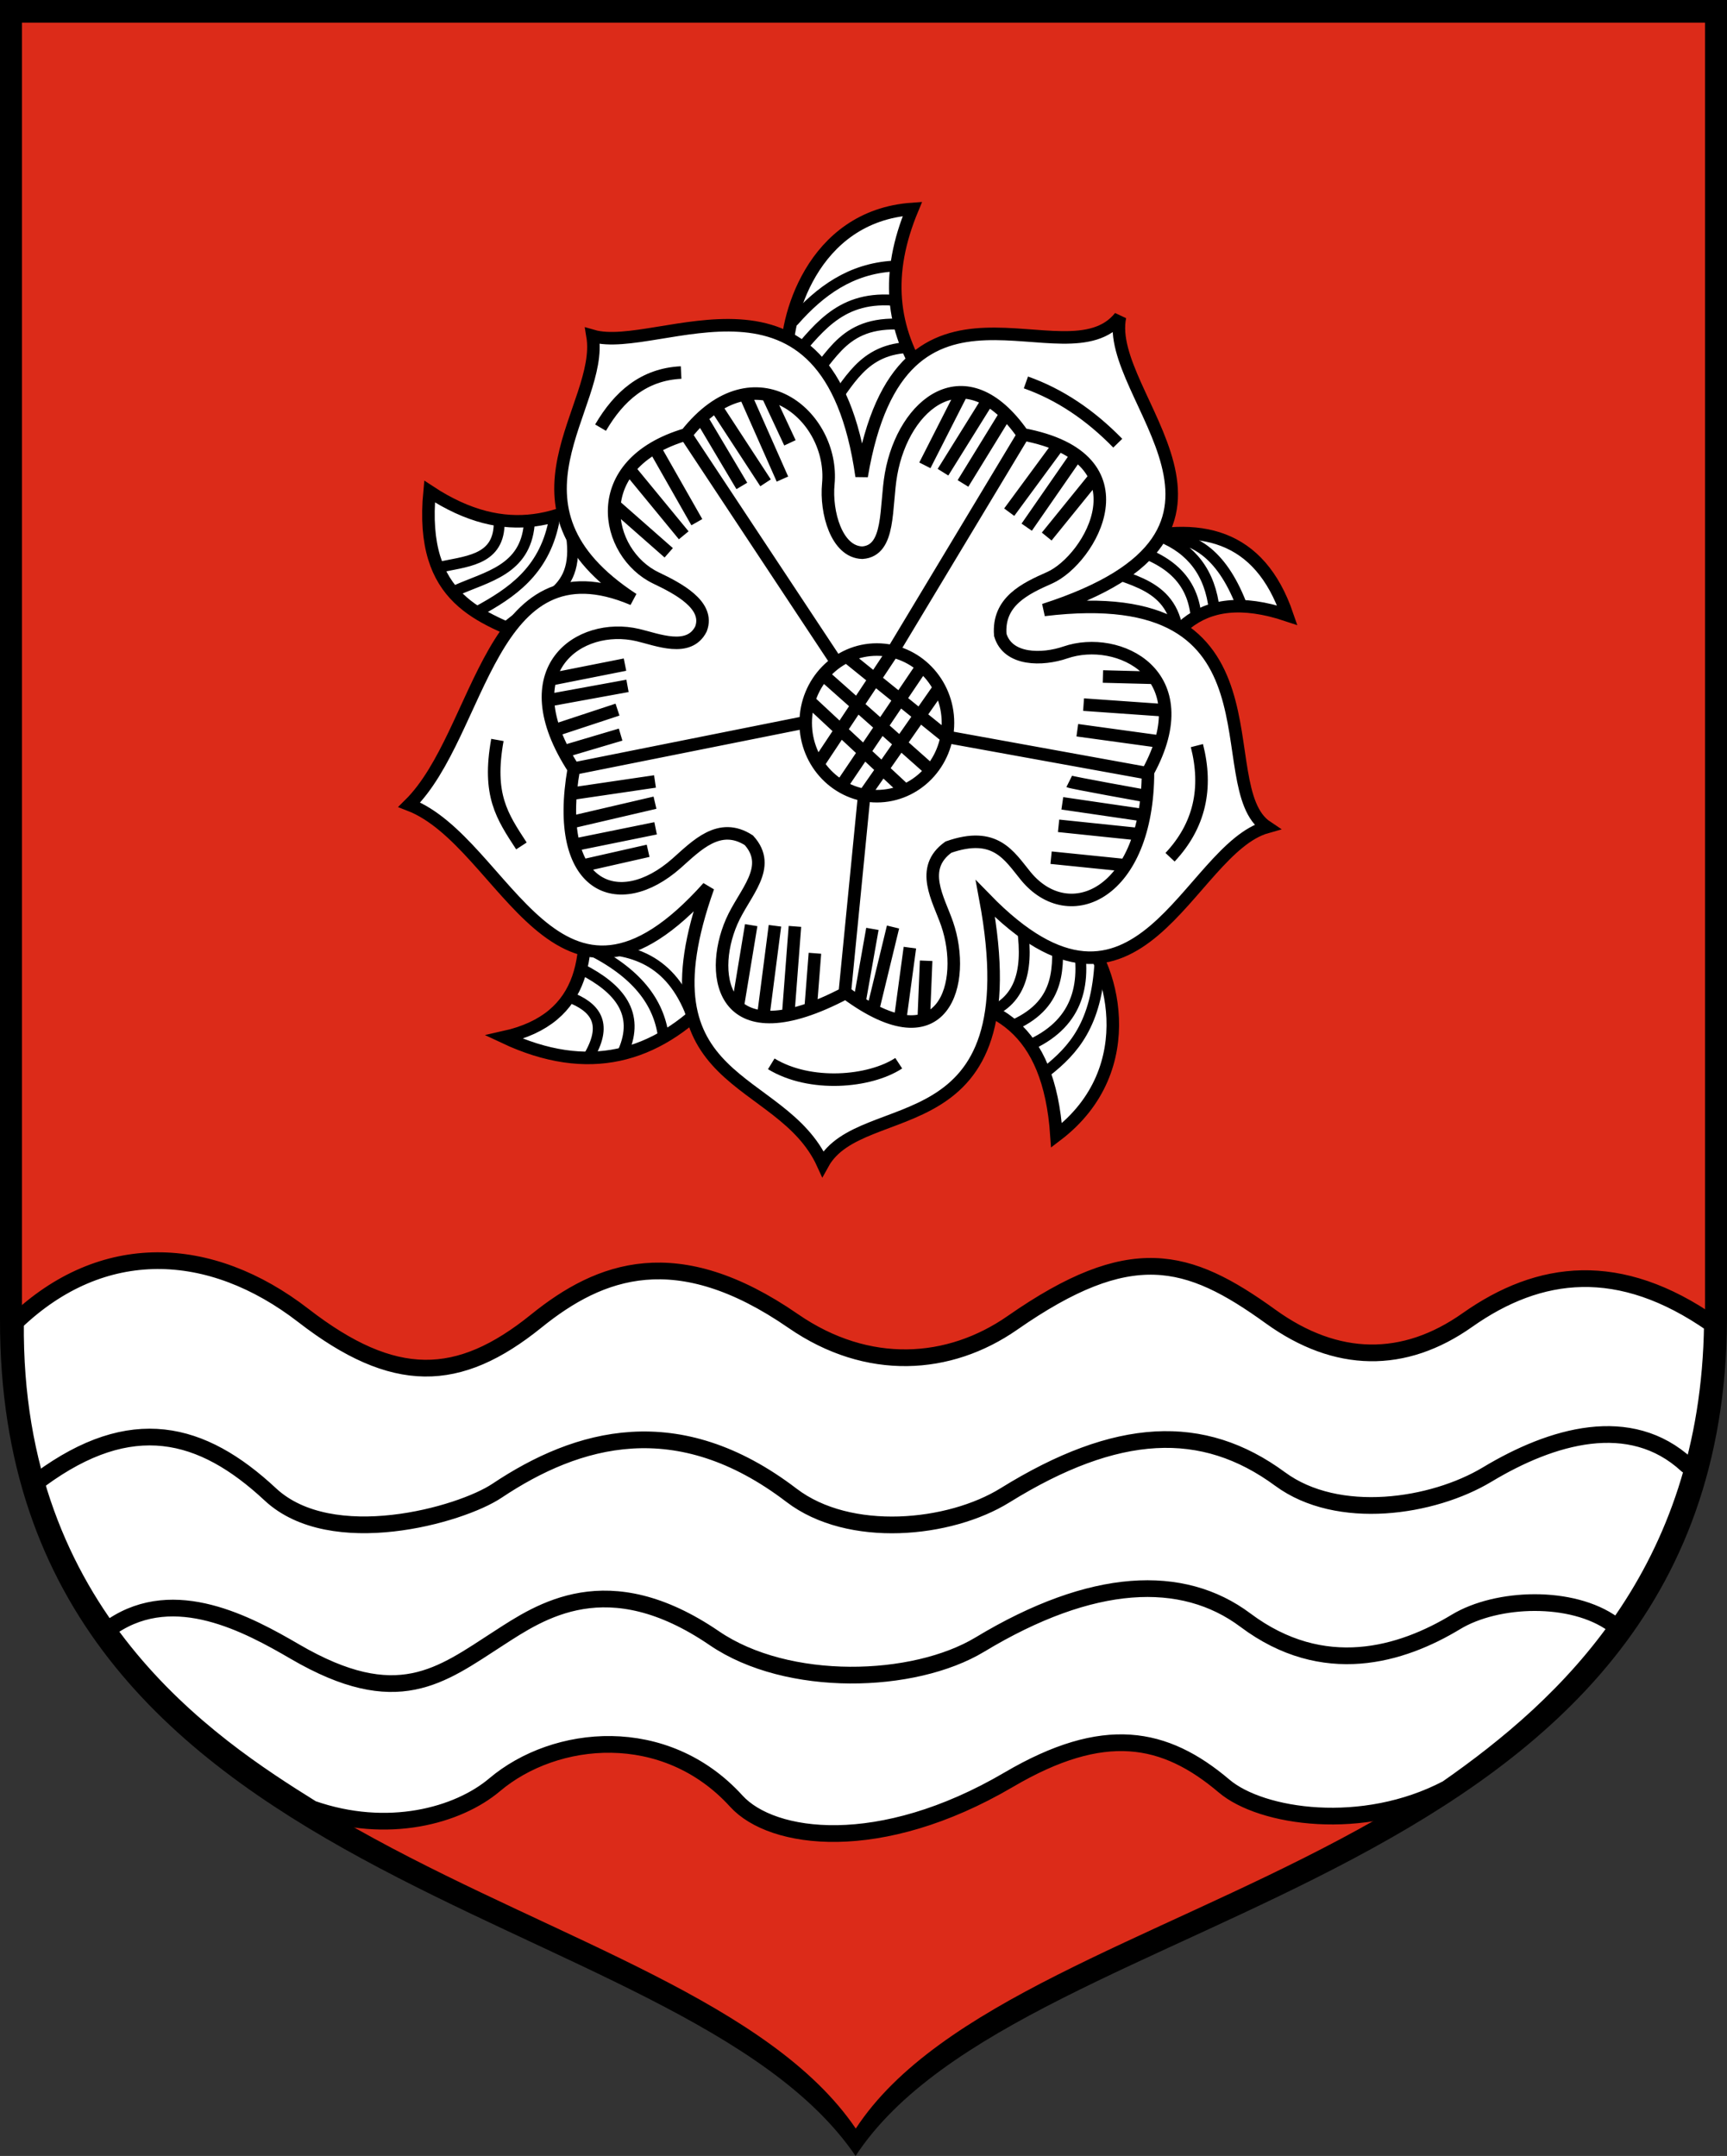
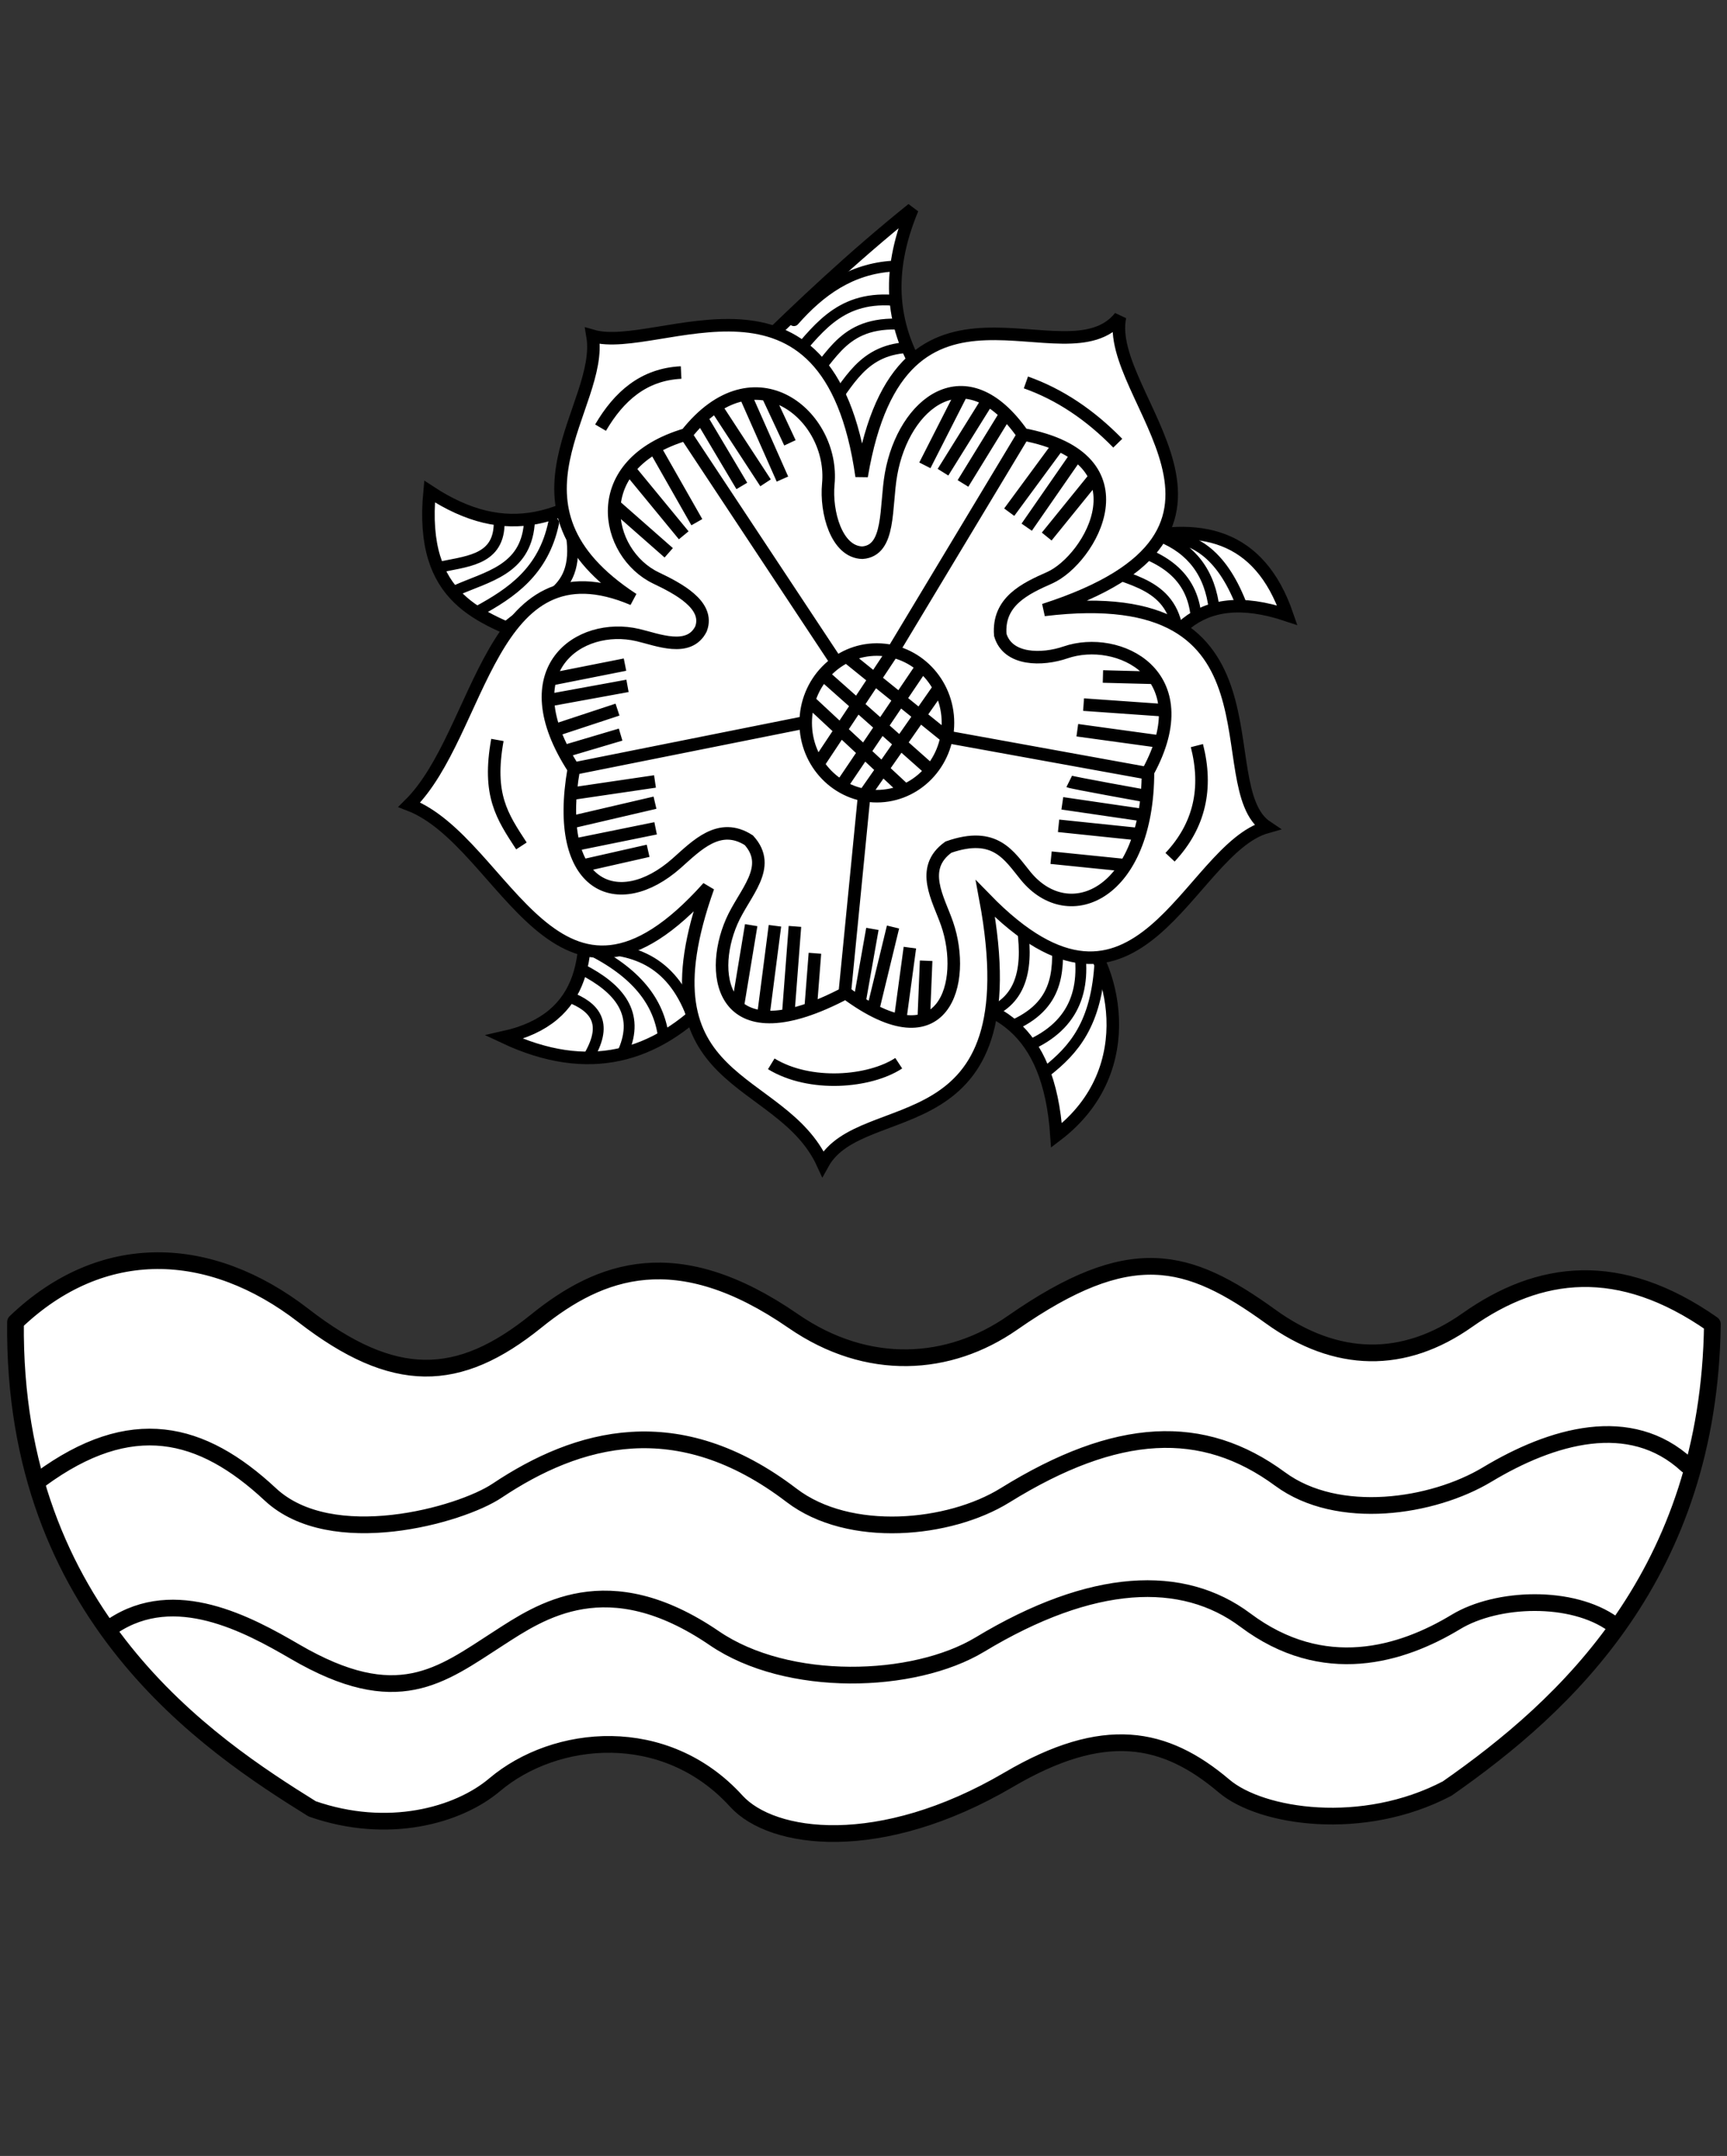
<svg xmlns="http://www.w3.org/2000/svg" xmlns:xlink="http://www.w3.org/1999/xlink" version="1.0" width="732.081" height="913.901" id="svg2">
  <rect width="100%" height="100%" fill="#333333" stroke="none" />
  <defs id="defs4">
    <linearGradient x1="-323.648" y1="242.239" x2="-328.686" y2="252.627" id="linearGradient2813" xlink:href="#linearGradient2531" gradientUnits="userSpaceOnUse" gradientTransform="matrix(0.194,0.981,0.981,-0.194,-461.802,566.45)" />
    <linearGradient x1="-324.098" y1="241.786" x2="-328.699" y2="250.282" id="linearGradient2811" xlink:href="#linearGradient2531" gradientUnits="userSpaceOnUse" />
    <linearGradient x1="-566.934" y1="302.674" x2="-576.935" y2="294.535" id="linearGradient2809" xlink:href="#linearGradient2486" gradientUnits="userSpaceOnUse" gradientTransform="matrix(-0.764,-0.645,0.645,-0.764,-884.708,109.284)" />
    <radialGradient cx="-706.762" cy="210.226" r="29.072" fx="-706.762" fy="210.226" id="radialGradient2807" xlink:href="#linearGradient2486" gradientUnits="userSpaceOnUse" gradientTransform="matrix(1.694,1.49278e-3,-0.175,2.846,529.307,-387.161)" />
    <linearGradient x1="-323.648" y1="242.239" x2="-328.686" y2="252.627" id="linearGradient2805" xlink:href="#linearGradient2531" gradientUnits="userSpaceOnUse" gradientTransform="matrix(0.194,0.981,0.981,-0.194,-461.802,566.45)" />
    <linearGradient x1="-324.098" y1="241.786" x2="-328.699" y2="250.282" id="linearGradient2803" xlink:href="#linearGradient2531" gradientUnits="userSpaceOnUse" />
    <linearGradient x1="-566.934" y1="302.674" x2="-576.935" y2="294.535" id="linearGradient2801" xlink:href="#linearGradient2486" gradientUnits="userSpaceOnUse" gradientTransform="matrix(-0.764,-0.645,0.645,-0.764,-884.708,109.284)" />
    <radialGradient cx="-706.762" cy="210.226" r="29.072" fx="-706.762" fy="210.226" id="radialGradient2799" xlink:href="#linearGradient2486" gradientUnits="userSpaceOnUse" gradientTransform="matrix(1.694,1.49278e-3,-0.175,2.846,529.307,-387.161)" />
    <linearGradient x1="-323.648" y1="242.239" x2="-328.686" y2="252.627" id="linearGradient2797" xlink:href="#linearGradient2531" gradientUnits="userSpaceOnUse" gradientTransform="matrix(0.194,0.981,0.981,-0.194,-461.802,566.45)" />
    <linearGradient x1="-324.098" y1="241.786" x2="-328.699" y2="250.282" id="linearGradient2795" xlink:href="#linearGradient2531" gradientUnits="userSpaceOnUse" />
    <linearGradient x1="-566.934" y1="302.674" x2="-576.935" y2="294.535" id="linearGradient2793" xlink:href="#linearGradient2486" gradientUnits="userSpaceOnUse" gradientTransform="matrix(-0.764,-0.645,0.645,-0.764,-884.708,109.284)" />
    <radialGradient cx="-706.762" cy="210.226" r="29.072" fx="-706.762" fy="210.226" id="radialGradient2791" xlink:href="#linearGradient2486" gradientUnits="userSpaceOnUse" gradientTransform="matrix(1.694,1.49278e-3,-0.175,2.846,529.307,-387.161)" />
    <linearGradient x1="-323.648" y1="242.239" x2="-328.686" y2="252.627" id="linearGradient2715" xlink:href="#linearGradient2531" gradientUnits="userSpaceOnUse" gradientTransform="matrix(0.194,0.981,0.981,-0.194,-461.802,566.45)" />
    <linearGradient x1="-324.098" y1="241.786" x2="-328.699" y2="250.282" id="linearGradient2713" xlink:href="#linearGradient2531" gradientUnits="userSpaceOnUse" />
    <linearGradient x1="-566.934" y1="302.674" x2="-576.935" y2="294.535" id="linearGradient2711" xlink:href="#linearGradient2486" gradientUnits="userSpaceOnUse" gradientTransform="matrix(-0.764,-0.645,0.645,-0.764,-884.708,109.284)" />
    <radialGradient cx="-706.762" cy="210.226" r="29.072" fx="-706.762" fy="210.226" id="radialGradient2709" xlink:href="#linearGradient2486" gradientUnits="userSpaceOnUse" gradientTransform="matrix(1.694,1.49278e-3,-0.175,2.846,529.307,-387.161)" />
    <linearGradient x1="-323.648" y1="242.239" x2="-328.686" y2="252.627" id="linearGradient2659" xlink:href="#linearGradient2531" gradientUnits="userSpaceOnUse" gradientTransform="matrix(0.194,0.981,0.981,-0.194,-461.802,566.45)" />
    <linearGradient x1="-324.098" y1="241.786" x2="-328.699" y2="250.282" id="linearGradient2657" xlink:href="#linearGradient2531" gradientUnits="userSpaceOnUse" />
    <linearGradient x1="-566.934" y1="302.674" x2="-576.935" y2="294.535" id="linearGradient2655" xlink:href="#linearGradient2486" gradientUnits="userSpaceOnUse" gradientTransform="matrix(-0.764,-0.645,0.645,-0.764,-884.708,109.284)" />
    <radialGradient cx="-706.762" cy="210.226" r="29.072" fx="-706.762" fy="210.226" id="radialGradient2653" xlink:href="#linearGradient2486" gradientUnits="userSpaceOnUse" gradientTransform="matrix(1.694,1.49278e-3,-0.175,2.846,529.307,-387.161)" />
    <radialGradient cx="-706.762" cy="210.226" r="29.072" fx="-706.762" fy="210.226" id="radialGradient2601" xlink:href="#linearGradient2486" gradientUnits="userSpaceOnUse" gradientTransform="matrix(1.694,1.49278e-3,-0.175,2.846,529.307,-387.161)" />
    <linearGradient x1="-323.648" y1="242.239" x2="-328.686" y2="252.627" id="linearGradient2566" xlink:href="#linearGradient2531" gradientUnits="userSpaceOnUse" gradientTransform="matrix(0.194,0.981,0.981,-0.194,-461.802,566.45)" />
    <linearGradient x1="-324.098" y1="241.786" x2="-328.699" y2="250.282" id="linearGradient2564" xlink:href="#linearGradient2531" gradientUnits="userSpaceOnUse" />
    <linearGradient x1="-566.934" y1="302.674" x2="-576.935" y2="294.535" id="linearGradient2562" xlink:href="#linearGradient2486" gradientUnits="userSpaceOnUse" gradientTransform="matrix(-0.764,-0.645,0.645,-0.764,-884.708,109.284)" />
    <linearGradient id="linearGradient2486">
      <stop id="stop2488" style="stop-color:#faff00;stop-opacity:1" offset="0" />
      <stop id="stop2603" style="stop-color:#7d7323;stop-opacity:0.992" offset="0.846" />
      <stop id="stop2494" style="stop-color:#000000;stop-opacity:0.984" offset="1" />
    </linearGradient>
    <linearGradient id="linearGradient2531">
      <stop id="stop2533" style="stop-color:#fae646;stop-opacity:1" offset="0" />
      <stop id="stop2539" style="stop-color:#643228;stop-opacity:1" offset="0.885" />
      <stop id="stop2535" style="stop-color:#fae646;stop-opacity:1" offset="1" />
    </linearGradient>
    <radialGradient cx="-706.762" cy="210.226" r="29.072" fx="-706.762" fy="210.226" id="radialGradient2981" xlink:href="#linearGradient2486" gradientUnits="userSpaceOnUse" gradientTransform="matrix(1.694,1.49278e-3,-0.175,2.846,529.307,-387.161)" />
    <linearGradient x1="-566.934" y1="302.674" x2="-576.935" y2="294.535" id="linearGradient2983" xlink:href="#linearGradient2486" gradientUnits="userSpaceOnUse" gradientTransform="matrix(-0.764,-0.645,0.645,-0.764,-884.708,109.284)" />
    <linearGradient x1="-324.098" y1="241.786" x2="-328.699" y2="250.282" id="linearGradient2985" xlink:href="#linearGradient2531" gradientUnits="userSpaceOnUse" />
    <linearGradient x1="-323.648" y1="242.239" x2="-328.686" y2="252.627" id="linearGradient2987" xlink:href="#linearGradient2531" gradientUnits="userSpaceOnUse" gradientTransform="matrix(0.194,0.981,0.981,-0.194,-461.802,566.45)" />
    <radialGradient cx="-706.762" cy="210.226" r="29.072" fx="-706.762" fy="210.226" id="radialGradient3018" xlink:href="#linearGradient2486" gradientUnits="userSpaceOnUse" gradientTransform="matrix(1.694,1.49278e-3,-0.175,2.846,529.307,-387.161)" />
    <linearGradient x1="-566.934" y1="302.674" x2="-576.935" y2="294.535" id="linearGradient3020" xlink:href="#linearGradient2486" gradientUnits="userSpaceOnUse" gradientTransform="matrix(-0.764,-0.645,0.645,-0.764,-884.708,109.284)" />
    <linearGradient x1="-324.098" y1="241.786" x2="-328.699" y2="250.282" id="linearGradient3022" xlink:href="#linearGradient2531" gradientUnits="userSpaceOnUse" />
    <linearGradient x1="-323.648" y1="242.239" x2="-328.686" y2="252.627" id="linearGradient3024" xlink:href="#linearGradient2531" gradientUnits="userSpaceOnUse" gradientTransform="matrix(0.194,0.981,0.981,-0.194,-461.802,566.45)" />
    <radialGradient cx="-706.762" cy="210.226" r="29.072" fx="-706.762" fy="210.226" id="radialGradient3055" xlink:href="#linearGradient2486" gradientUnits="userSpaceOnUse" gradientTransform="matrix(1.694,1.49278e-3,-0.175,2.846,529.307,-387.161)" />
    <linearGradient x1="-566.934" y1="302.674" x2="-576.935" y2="294.535" id="linearGradient3057" xlink:href="#linearGradient2486" gradientUnits="userSpaceOnUse" gradientTransform="matrix(-0.764,-0.645,0.645,-0.764,-884.708,109.284)" />
    <linearGradient x1="-324.098" y1="241.786" x2="-328.699" y2="250.282" id="linearGradient3059" xlink:href="#linearGradient2531" gradientUnits="userSpaceOnUse" />
    <linearGradient x1="-323.648" y1="242.239" x2="-328.686" y2="252.627" id="linearGradient3061" xlink:href="#linearGradient2531" gradientUnits="userSpaceOnUse" gradientTransform="matrix(0.194,0.981,0.981,-0.194,-461.802,566.45)" />
    <radialGradient cx="-706.762" cy="210.226" r="29.072" fx="-706.762" fy="210.226" id="radialGradient3090" xlink:href="#linearGradient2486" gradientUnits="userSpaceOnUse" gradientTransform="matrix(1.694,1.49278e-3,-0.175,2.846,529.307,-387.161)" />
    <linearGradient x1="-566.934" y1="302.674" x2="-576.935" y2="294.535" id="linearGradient3092" xlink:href="#linearGradient2486" gradientUnits="userSpaceOnUse" gradientTransform="matrix(-0.764,-0.645,0.645,-0.764,-884.708,109.284)" />
    <linearGradient x1="-324.098" y1="241.786" x2="-328.699" y2="250.282" id="linearGradient3094" xlink:href="#linearGradient2531" gradientUnits="userSpaceOnUse" />
    <linearGradient x1="-323.648" y1="242.239" x2="-328.686" y2="252.627" id="linearGradient3096" xlink:href="#linearGradient2531" gradientUnits="userSpaceOnUse" gradientTransform="matrix(0.194,0.981,0.981,-0.194,-461.802,566.45)" />
    <radialGradient cx="-706.762" cy="210.226" r="29.072" fx="-706.762" fy="210.226" id="radialGradient3121" xlink:href="#linearGradient2486" gradientUnits="userSpaceOnUse" gradientTransform="matrix(1.694,1.49278e-3,-0.175,2.846,529.307,-387.161)" />
    <linearGradient x1="-566.934" y1="302.674" x2="-576.935" y2="294.535" id="linearGradient3133" xlink:href="#linearGradient2486" gradientUnits="userSpaceOnUse" gradientTransform="matrix(-0.764,-0.645,0.645,-0.764,-884.708,109.284)" />
    <linearGradient x1="-324.098" y1="241.786" x2="-328.699" y2="250.282" id="linearGradient3135" xlink:href="#linearGradient2531" gradientUnits="userSpaceOnUse" />
    <linearGradient x1="-323.648" y1="242.239" x2="-328.686" y2="252.627" id="linearGradient3137" xlink:href="#linearGradient2531" gradientUnits="userSpaceOnUse" gradientTransform="matrix(0.194,0.981,0.981,-0.194,-461.802,566.45)" />
    <linearGradient x1="-566.934" y1="302.674" x2="-576.935" y2="294.535" id="linearGradient3200" xlink:href="#linearGradient2486" gradientUnits="userSpaceOnUse" gradientTransform="matrix(-0.764,-0.645,0.645,-0.764,-884.708,109.284)" />
    <linearGradient x1="-324.098" y1="241.786" x2="-328.699" y2="250.282" id="linearGradient3202" xlink:href="#linearGradient2531" gradientUnits="userSpaceOnUse" />
    <linearGradient x1="-323.648" y1="242.239" x2="-328.686" y2="252.627" id="linearGradient3204" xlink:href="#linearGradient2531" gradientUnits="userSpaceOnUse" gradientTransform="matrix(0.194,0.981,0.981,-0.194,-461.802,566.45)" />
    <linearGradient x1="-566.934" y1="302.674" x2="-576.935" y2="294.535" id="linearGradient3260" xlink:href="#linearGradient2486" gradientUnits="userSpaceOnUse" gradientTransform="matrix(-0.764,-0.645,0.645,-0.764,-884.708,109.284)" />
    <linearGradient x1="-324.098" y1="241.786" x2="-328.699" y2="250.282" id="linearGradient3262" xlink:href="#linearGradient2531" gradientUnits="userSpaceOnUse" />
    <linearGradient x1="-323.648" y1="242.239" x2="-328.686" y2="252.627" id="linearGradient3264" xlink:href="#linearGradient2531" gradientUnits="userSpaceOnUse" gradientTransform="matrix(0.194,0.981,0.981,-0.194,-461.802,566.45)" />
    <linearGradient x1="-566.934" y1="302.674" x2="-576.935" y2="294.535" id="linearGradient3320" xlink:href="#linearGradient2486" gradientUnits="userSpaceOnUse" gradientTransform="matrix(-0.764,-0.645,0.645,-0.764,-884.708,109.284)" />
    <linearGradient x1="-324.098" y1="241.786" x2="-328.699" y2="250.282" id="linearGradient3322" xlink:href="#linearGradient2531" gradientUnits="userSpaceOnUse" />
    <linearGradient x1="-323.648" y1="242.239" x2="-328.686" y2="252.627" id="linearGradient3324" xlink:href="#linearGradient2531" gradientUnits="userSpaceOnUse" gradientTransform="matrix(0.194,0.981,0.981,-0.194,-461.802,566.45)" />
    <linearGradient x1="-566.934" y1="302.674" x2="-576.935" y2="294.535" id="linearGradient3410" xlink:href="#linearGradient2486" gradientUnits="userSpaceOnUse" gradientTransform="matrix(-0.764,-0.645,0.645,-0.764,-884.708,109.284)" />
    <linearGradient x1="-324.098" y1="241.786" x2="-328.699" y2="250.282" id="linearGradient3412" xlink:href="#linearGradient2531" gradientUnits="userSpaceOnUse" />
    <linearGradient x1="-323.648" y1="242.239" x2="-328.686" y2="252.627" id="linearGradient3414" xlink:href="#linearGradient2531" gradientUnits="userSpaceOnUse" gradientTransform="matrix(0.194,0.981,0.981,-0.194,-461.802,566.45)" />
    <linearGradient x1="-566.934" y1="302.674" x2="-576.935" y2="294.535" id="linearGradient3416" xlink:href="#linearGradient2486" gradientUnits="userSpaceOnUse" gradientTransform="matrix(-0.764,-0.645,0.645,-0.764,-884.708,109.284)" />
    <linearGradient x1="-324.098" y1="241.786" x2="-328.699" y2="250.282" id="linearGradient3418" xlink:href="#linearGradient2531" gradientUnits="userSpaceOnUse" />
    <linearGradient x1="-323.648" y1="242.239" x2="-328.686" y2="252.627" id="linearGradient3420" xlink:href="#linearGradient2531" gradientUnits="userSpaceOnUse" gradientTransform="matrix(0.194,0.981,0.981,-0.194,-461.802,566.45)" />
    <linearGradient x1="-566.934" y1="302.674" x2="-576.935" y2="294.535" id="linearGradient3422" xlink:href="#linearGradient2486" gradientUnits="userSpaceOnUse" gradientTransform="matrix(-0.764,-0.645,0.645,-0.764,-884.708,109.284)" />
    <linearGradient x1="-324.098" y1="241.786" x2="-328.699" y2="250.282" id="linearGradient3424" xlink:href="#linearGradient2531" gradientUnits="userSpaceOnUse" />
    <linearGradient x1="-323.648" y1="242.239" x2="-328.686" y2="252.627" id="linearGradient3426" xlink:href="#linearGradient2531" gradientUnits="userSpaceOnUse" gradientTransform="matrix(0.194,0.981,0.981,-0.194,-461.802,566.45)" />
    <linearGradient x1="-566.934" y1="302.674" x2="-576.935" y2="294.535" id="linearGradient3674" xlink:href="#linearGradient2486" gradientUnits="userSpaceOnUse" gradientTransform="matrix(-0.764,-0.645,0.645,-0.764,-884.708,109.284)" />
    <linearGradient x1="-324.098" y1="241.786" x2="-328.699" y2="250.282" id="linearGradient3676" xlink:href="#linearGradient2531" gradientUnits="userSpaceOnUse" />
    <linearGradient x1="-323.648" y1="242.239" x2="-328.686" y2="252.627" id="linearGradient3678" xlink:href="#linearGradient2531" gradientUnits="userSpaceOnUse" gradientTransform="matrix(0.194,0.981,0.981,-0.194,-461.802,566.45)" />
    <linearGradient x1="-566.934" y1="302.674" x2="-576.935" y2="294.535" id="linearGradient3680" xlink:href="#linearGradient2486" gradientUnits="userSpaceOnUse" gradientTransform="matrix(-0.764,-0.645,0.645,-0.764,-884.708,109.284)" />
    <linearGradient x1="-324.098" y1="241.786" x2="-328.699" y2="250.282" id="linearGradient3682" xlink:href="#linearGradient2531" gradientUnits="userSpaceOnUse" />
    <linearGradient x1="-323.648" y1="242.239" x2="-328.686" y2="252.627" id="linearGradient3684" xlink:href="#linearGradient2531" gradientUnits="userSpaceOnUse" gradientTransform="matrix(0.194,0.981,0.981,-0.194,-461.802,566.45)" />
    <linearGradient x1="-566.934" y1="302.674" x2="-576.935" y2="294.535" id="linearGradient3686" xlink:href="#linearGradient2486" gradientUnits="userSpaceOnUse" gradientTransform="matrix(-0.764,-0.645,0.645,-0.764,-884.708,109.284)" />
    <linearGradient x1="-324.098" y1="241.786" x2="-328.699" y2="250.282" id="linearGradient3688" xlink:href="#linearGradient2531" gradientUnits="userSpaceOnUse" />
    <linearGradient x1="-323.648" y1="242.239" x2="-328.686" y2="252.627" id="linearGradient3690" xlink:href="#linearGradient2531" gradientUnits="userSpaceOnUse" gradientTransform="matrix(0.194,0.981,0.981,-0.194,-461.802,566.45)" />
    <linearGradient x1="-566.934" y1="302.674" x2="-576.935" y2="294.535" id="linearGradient3793" xlink:href="#linearGradient2486" gradientUnits="userSpaceOnUse" gradientTransform="matrix(-0.764,-0.645,0.645,-0.764,-884.708,109.284)" />
    <linearGradient x1="-324.098" y1="241.786" x2="-328.699" y2="250.282" id="linearGradient3795" xlink:href="#linearGradient2531" gradientUnits="userSpaceOnUse" />
    <linearGradient x1="-323.648" y1="242.239" x2="-328.686" y2="252.627" id="linearGradient3797" xlink:href="#linearGradient2531" gradientUnits="userSpaceOnUse" gradientTransform="matrix(0.194,0.981,0.981,-0.194,-461.802,566.45)" />
    <linearGradient x1="-566.934" y1="302.674" x2="-576.935" y2="294.535" id="linearGradient3799" xlink:href="#linearGradient2486" gradientUnits="userSpaceOnUse" gradientTransform="matrix(-0.764,-0.645,0.645,-0.764,-884.708,109.284)" />
    <linearGradient x1="-324.098" y1="241.786" x2="-328.699" y2="250.282" id="linearGradient3801" xlink:href="#linearGradient2531" gradientUnits="userSpaceOnUse" />
    <linearGradient x1="-323.648" y1="242.239" x2="-328.686" y2="252.627" id="linearGradient3803" xlink:href="#linearGradient2531" gradientUnits="userSpaceOnUse" gradientTransform="matrix(0.194,0.981,0.981,-0.194,-461.802,566.45)" />
    <linearGradient x1="-566.934" y1="302.674" x2="-576.935" y2="294.535" id="linearGradient3805" xlink:href="#linearGradient2486" gradientUnits="userSpaceOnUse" gradientTransform="matrix(-0.764,-0.645,0.645,-0.764,-884.708,109.284)" />
    <linearGradient x1="-324.098" y1="241.786" x2="-328.699" y2="250.282" id="linearGradient3807" xlink:href="#linearGradient2531" gradientUnits="userSpaceOnUse" />
    <linearGradient x1="-323.648" y1="242.239" x2="-328.686" y2="252.627" id="linearGradient3809" xlink:href="#linearGradient2531" gradientUnits="userSpaceOnUse" gradientTransform="matrix(0.194,0.981,0.981,-0.194,-461.802,566.45)" />
  </defs>
  <g id="g3716">
    <g id="g2745">
-       <path d="M 732.081,1.7763568e-15 L 0.001,1.7763568e-15 L 0.001,559.28 C -0.537,804.969 288.668,804.969 362.683,913.901 C 433.968,804.969 730.961,804.969 732.081,559.28 L 732.081,1.7763568e-15 z" id="path3349" style="fill:#000000;fill-opacity:1;fill-rule:nonzero;stroke:none;stroke-width:3.834;stroke-linecap:round;stroke-linejoin:round;stroke-miterlimit:4;stroke-dasharray:none;stroke-dashoffset:0;stroke-opacity:1" />
-       <path d="M 722.785,9.606 L 9.298,9.606 L 9.298,556.681 C 8.774,796.13 290.633,796.13 362.768,902.295 C 432.242,796.13 721.692,796.13 722.785,556.681 L 722.785,9.606 z" id="path3559" style="fill:#dc2b19;fill-opacity:1;fill-rule:nonzero;stroke:none;stroke-width:3.834;stroke-linecap:round;stroke-linejoin:round;stroke-miterlimit:4;stroke-dasharray:none;stroke-dashoffset:0;stroke-opacity:1" />
-     </g>
+       </g>
    <g transform="translate(-0.681,0)" id="g2740" style="fill:none;stroke:#00ee00;stroke-width:7.087;stroke-miterlimit:4;stroke-dasharray:none;stroke-opacity:1">
      <path d="M 7.254,560.455 C 5.908,684.974 89.673,739.798 133.019,766.775 C 165.028,777.963 194.871,769.653 210.337,756.58 C 236.027,734.865 282.647,730.33 312.812,763.513 C 327.933,780.145 373.608,786.506 428.289,754.414 C 468.689,730.703 494.391,735.752 519.6,757.122 C 535.339,770.465 578.372,776.929 614.127,758.173 C 664.675,722.926 725.168,666.966 726.568,561.327 C 687.126,533.754 653.266,538.001 622.668,559.596 C 595.897,578.489 567.231,578.243 539.278,558.065 C 504.076,532.653 479.812,525.944 429.875,560.744 C 403.122,579.387 368.547,581.823 336.92,559.978 C 287.599,525.912 255.083,538.116 228.027,559.978 C 194.987,586.675 167.659,587.337 129.334,557.682 C 89.759,527.059 43.983,525.286 7.254,560.455 z" id="path3568" style="fill:#ffffff;fill-opacity:1;fill-rule:nonzero;stroke:#000000;stroke-width:7.087;stroke-linecap:round;stroke-linejoin:round;stroke-miterlimit:4;stroke-dasharray:none;stroke-dashoffset:0;stroke-opacity:1" />
      <path d="M 715.748,621.007 C 691.705,598.828 658.534,608.565 631.107,625.056 C 608.01,638.944 567.858,645.033 543.327,626.97 C 510.533,602.822 474.151,604.469 426.729,633.858 C 403.135,648.481 360.749,652.6 336.208,633.858 C 287.906,596.971 245.5,609.13 211.339,631.945 C 195.833,642.302 141.242,657.684 115.274,633.476 C 86.165,606.339 56.345,598.785 17.787,627.084" id="path3574" style="fill:none;fill-opacity:1;fill-rule:nonzero;stroke:#000000;stroke-width:7.087;stroke-linecap:round;stroke-linejoin:round;stroke-miterlimit:4;stroke-dasharray:none;stroke-dashoffset:0;stroke-opacity:1" />
      <path d="M 684.502,688.497 C 667.097,675.919 635.319,676.968 617.823,687.551 C 594.852,701.445 561.782,711.62 528.621,686.785 C 501.932,666.797 463.668,668.409 416.077,697.118 C 388.018,714.044 334.556,715.66 303.482,694.439 C 258.135,663.472 229.585,683.178 212.129,694.439 C 187.426,710.375 169.146,725.435 125.798,700.18 C 105.819,688.539 74.858,671.681 48.482,689.277" id="path3576" style="fill:none;fill-opacity:1;fill-rule:nonzero;stroke:#000000;stroke-width:7.087;stroke-linecap:round;stroke-linejoin:round;stroke-miterlimit:4;stroke-dasharray:none;stroke-dashoffset:0;stroke-opacity:1" />
    </g>
    <g id="g3707">
      <g transform="translate(751.177,0)" id="g3699">
        <g id="g3695">
-           <path d="M -364.411,88.568 C -407.415,91.576 -418.747,136.375 -417.461,152.393 C -467.83,171.756 -503.512,251.499 -569.08,208.375 C -573.473,254.624 -547.205,261.587 -523.321,271.606 C -527.987,327.656 -466.834,423.929 -537.465,439.667 C -501.746,456.491 -473.129,448.183 -449.274,423.028 C -397.611,436.409 -309.652,388.583 -303.333,481.315 C -265.92,452.905 -280.142,406.552 -294.524,393.908 C -265.227,348.985 -283.556,234.714 -205.501,260.79 C -217.263,226.457 -242.663,220.588 -275.388,230.006 C -356.217,181.891 -387.167,143.196 -364.411,88.568 z" id="path3648" style="fill:#ffffff;fill-opacity:1;fill-rule:evenodd;stroke:#000000;stroke-width:5.315;stroke-linecap:butt;stroke-linejoin:miter;stroke-miterlimit:4;stroke-dasharray:none;stroke-opacity:1" />
+           <path d="M -364.411,88.568 C -467.83,171.756 -503.512,251.499 -569.08,208.375 C -573.473,254.624 -547.205,261.587 -523.321,271.606 C -527.987,327.656 -466.834,423.929 -537.465,439.667 C -501.746,456.491 -473.129,448.183 -449.274,423.028 C -397.611,436.409 -309.652,388.583 -303.333,481.315 C -265.92,452.905 -280.142,406.552 -294.524,393.908 C -265.227,348.985 -283.556,234.714 -205.501,260.79 C -217.263,226.457 -242.663,220.588 -275.388,230.006 C -356.217,181.891 -387.167,143.196 -364.411,88.568 z" id="path3648" style="fill:#ffffff;fill-opacity:1;fill-rule:evenodd;stroke:#000000;stroke-width:5.315;stroke-linecap:butt;stroke-linejoin:miter;stroke-miterlimit:4;stroke-dasharray:none;stroke-opacity:1" />
          <path d="M -457.893,430.449 C -466.851,406.595 -483.422,401.773 -502.04,402.069 C -481.091,412.256 -471.954,424.915 -470.009,439.079 M -504.529,410.865 C -488.619,419.005 -479.909,429.637 -486.937,445.717 M -372.493,112.812 C -390.598,113.875 -403.553,123.365 -414.63,135.927 M -372.734,127.259 C -396.326,125.595 -405.215,140.84 -416.557,153.264 M -411.741,164.34 C -399.067,154.622 -396.246,136.842 -371.048,137.372 M -402.591,176.138 C -392.432,165.427 -387.823,149.511 -368.4,147.485 M -252.101,266.432 C -255.813,245.478 -276.263,245.912 -290.386,238.26 M -244.155,261.376 C -245.78,243.715 -258.494,235.758 -275.457,231.518 M -236.45,258.486 C -238.164,242.879 -246.054,232.76 -259.325,227.425 C -245.669,227.298 -233.667,234.198 -225.133,255.838 M -539.597,222.609 C -540.182,237.931 -554.227,237.915 -565.843,240.668 M -526.836,222.369 C -528.592,241.614 -544.628,244.358 -557.897,250.3 M -516.482,221.646 C -520.833,242.256 -534.311,251.337 -548.747,259.209 M -510.698,218.246 C -502.242,251.259 -519.132,251.457 -535.142,264.66 M -509.84,422.649 C -499.212,426.776 -493.353,433.401 -501.21,447.211 M -284.889,407.4 C -286.204,434.236 -296.26,445.21 -307.469,454.091 M -294.925,395.831 C -289.935,416.663 -294.097,433.196 -313.601,442.523 M -303.148,394.577 C -302.504,409.668 -301.038,424.99 -320.988,434.3 M -318.898,386.772 C -315.139,405.806 -315.978,421.745 -330.327,428.585" id="path3677" style="fill:none;fill-opacity:0.75;fill-rule:evenodd;stroke:#000000;stroke-width:4.606;stroke-linecap:round;stroke-linejoin:miter;stroke-miterlimit:4;stroke-dasharray:none;stroke-opacity:1" />
        </g>
        <g id="g3644">
          <path d="M -276.416,134.337 C -283.514,168.332 -204.83,225.166 -308.606,258.55 C -202.729,245.677 -239.773,333.513 -214.135,350.572 C -247.662,360.011 -268.242,448.006 -333.449,381.013 C -313.415,488.497 -385.894,463.359 -402.378,493.328 C -420.137,454.405 -481.62,462.004 -451.013,376.114 C -515.338,448.131 -536.553,356.948 -577.675,341.125 C -546.81,310.702 -543.988,228.088 -482.853,254.001 C -543.314,214.546 -494.977,172.348 -499.998,142.385 C -472.106,150.508 -399.94,102.797 -385.933,201.867 C -369.199,102.414 -299.322,163.089 -276.416,134.337 z" id="path3536" style="fill:#ffffff;fill-opacity:1;fill-rule:evenodd;stroke:#000000;stroke-width:5.315;stroke-linecap:butt;stroke-linejoin:miter;stroke-miterlimit:4;stroke-dasharray:none;stroke-opacity:1" />
          <path d="M -460.26,184.119 C -431.256,147.336 -397.299,176.382 -400.057,205.19 C -401.191,217.03 -396.593,234.033 -385.623,234.292 C -373.575,233.435 -375.956,215.049 -373.448,200.934 C -368.141,171.052 -341.853,149.382 -317.621,184.119 C -263.519,194.198 -289.061,237.291 -306.254,244.922 C -316.443,249.444 -328.27,254.872 -327.158,269.122 C -323.947,280.09 -309.305,279.921 -299.524,276.561 C -277.258,268.909 -241.887,285.609 -264.546,327.173 C -264.585,379.012 -297.979,393.776 -316.358,371.348 C -323.396,362.758 -329.212,352.124 -349.134,359.101 C -361.678,368.121 -353.322,381.096 -349.703,391.586 C -341.245,416.105 -350.587,452.112 -392.672,420.884 C -444.858,448.466 -451.213,414.152 -441.007,390.676 C -435.687,378.44 -423.369,367.693 -433.722,356.198 C -446.226,348.136 -455.917,358.478 -464.383,365.962 C -488.996,387.717 -516.794,376.688 -507.944,325.929 C -535.447,283.704 -505.446,263.439 -480.822,269.195 C -472.519,271.135 -459.16,276.75 -454.04,266.634 C -450.15,256.433 -464.008,249.359 -473.125,244.993 C -494.76,234.631 -502.965,196.641 -460.26,184.119 z M -349.331,306.425 C -349.331,323.583 -362.841,337.509 -379.488,337.509 C -396.134,337.509 -409.644,323.583 -409.644,306.425 C -409.644,289.266 -396.134,275.34 -379.488,275.34 C -362.841,275.34 -349.331,289.266 -349.331,306.425 z M -392.225,278.313 L -349.554,312.801 M -356.763,326.44 L -401.967,286.302 M -407.813,297.408 L -368.064,334.429 M -360.27,282.405 L -394.758,333.454 M -353.061,291.562 L -384.626,336.767 M -496.6,181.281 C -488.765,167.92 -478.297,158.696 -462.455,157.919 M -316.29,162.112 C -301.948,167.193 -289.019,175.907 -277.353,187.87 M -243.807,316.064 C -239.194,334.08 -242.597,349.959 -255.189,363.388 M -370.204,450.703 C -382.57,458.819 -407.801,460.987 -424.235,450.965 M -530.146,358.595 C -538.393,345.941 -544.529,337.042 -540.329,313.668 M -404.5,324.102 L -372.935,276.559 L -317.62,184.59 M -396.31,281.164 L -459.977,184.947 M -409.902,306.201 L -508.264,325.874 M -384.864,337.319 L -393.091,421.017 M -350.169,312.282 L -265.399,327.662 M -343.227,166.004 L -359.118,197.255 M -351.437,200.168 L -332.634,169.977 M -342.963,204.935 L -325.219,176.068 M -323.365,217.117 L -302.707,189.045 M -315.949,223.473 L -295.027,193.282 M -307.475,227.446 L -287.082,202.287 M -283.639,286.769 L -262.982,287.299 M -291.849,298.687 L -257.95,301.07 M -294.498,309.545 L -259.804,314.312 M -297.94,331.262 C -296.881,331.791 -265.895,337.353 -265.895,337.353 M -300.854,340.531 L -266.425,345.563 M -302.443,350.065 L -269.338,353.508 M -305.621,363.572 L -274.37,366.75 M -358.588,407.27 L -359.647,433.224 M -365.474,401.708 L -369.711,432.959 M -372.624,392.968 L -381.099,427.927 M -381.364,393.763 L -386.66,423.689 M -405.729,404.092 L -407.582,427.927 M -414.203,392.704 L -417.117,430.84 M -422.678,392.439 L -427.71,431.37 M -432.742,392.174 L -438.303,425.808 M -476.44,360.658 L -504.512,367.015 M -473.262,351.124 L -507.161,358.01 M -473.527,340.266 L -508.75,348.476 M -473.527,331.262 L -509.544,336.558 M -488.093,311.399 L -512.193,318.55 M -489.417,300.806 L -515.9,309.545 M -485.179,290.742 L -518.549,296.833 M -486.239,281.737 L -516.96,287.829 M -416.322,187.721 L -425.856,167.328 M -419.5,203.081 L -434.861,168.388 M -426.651,204.67 L -447.573,172.625 M -436.714,205.994 L -453.399,177.922 M -455.783,221.355 L -473.262,190.634 M -461.344,226.916 L -484.65,198.579 M -467.7,234.332 L -489.682,214.999" id="path3538" style="fill:none;fill-opacity:0.75;fill-rule:evenodd;stroke:#000000;stroke-width:5.315;stroke-linecap:butt;stroke-linejoin:miter;stroke-miterlimit:4;stroke-dasharray:none;stroke-opacity:1" />
        </g>
      </g>
    </g>
  </g>
</svg>